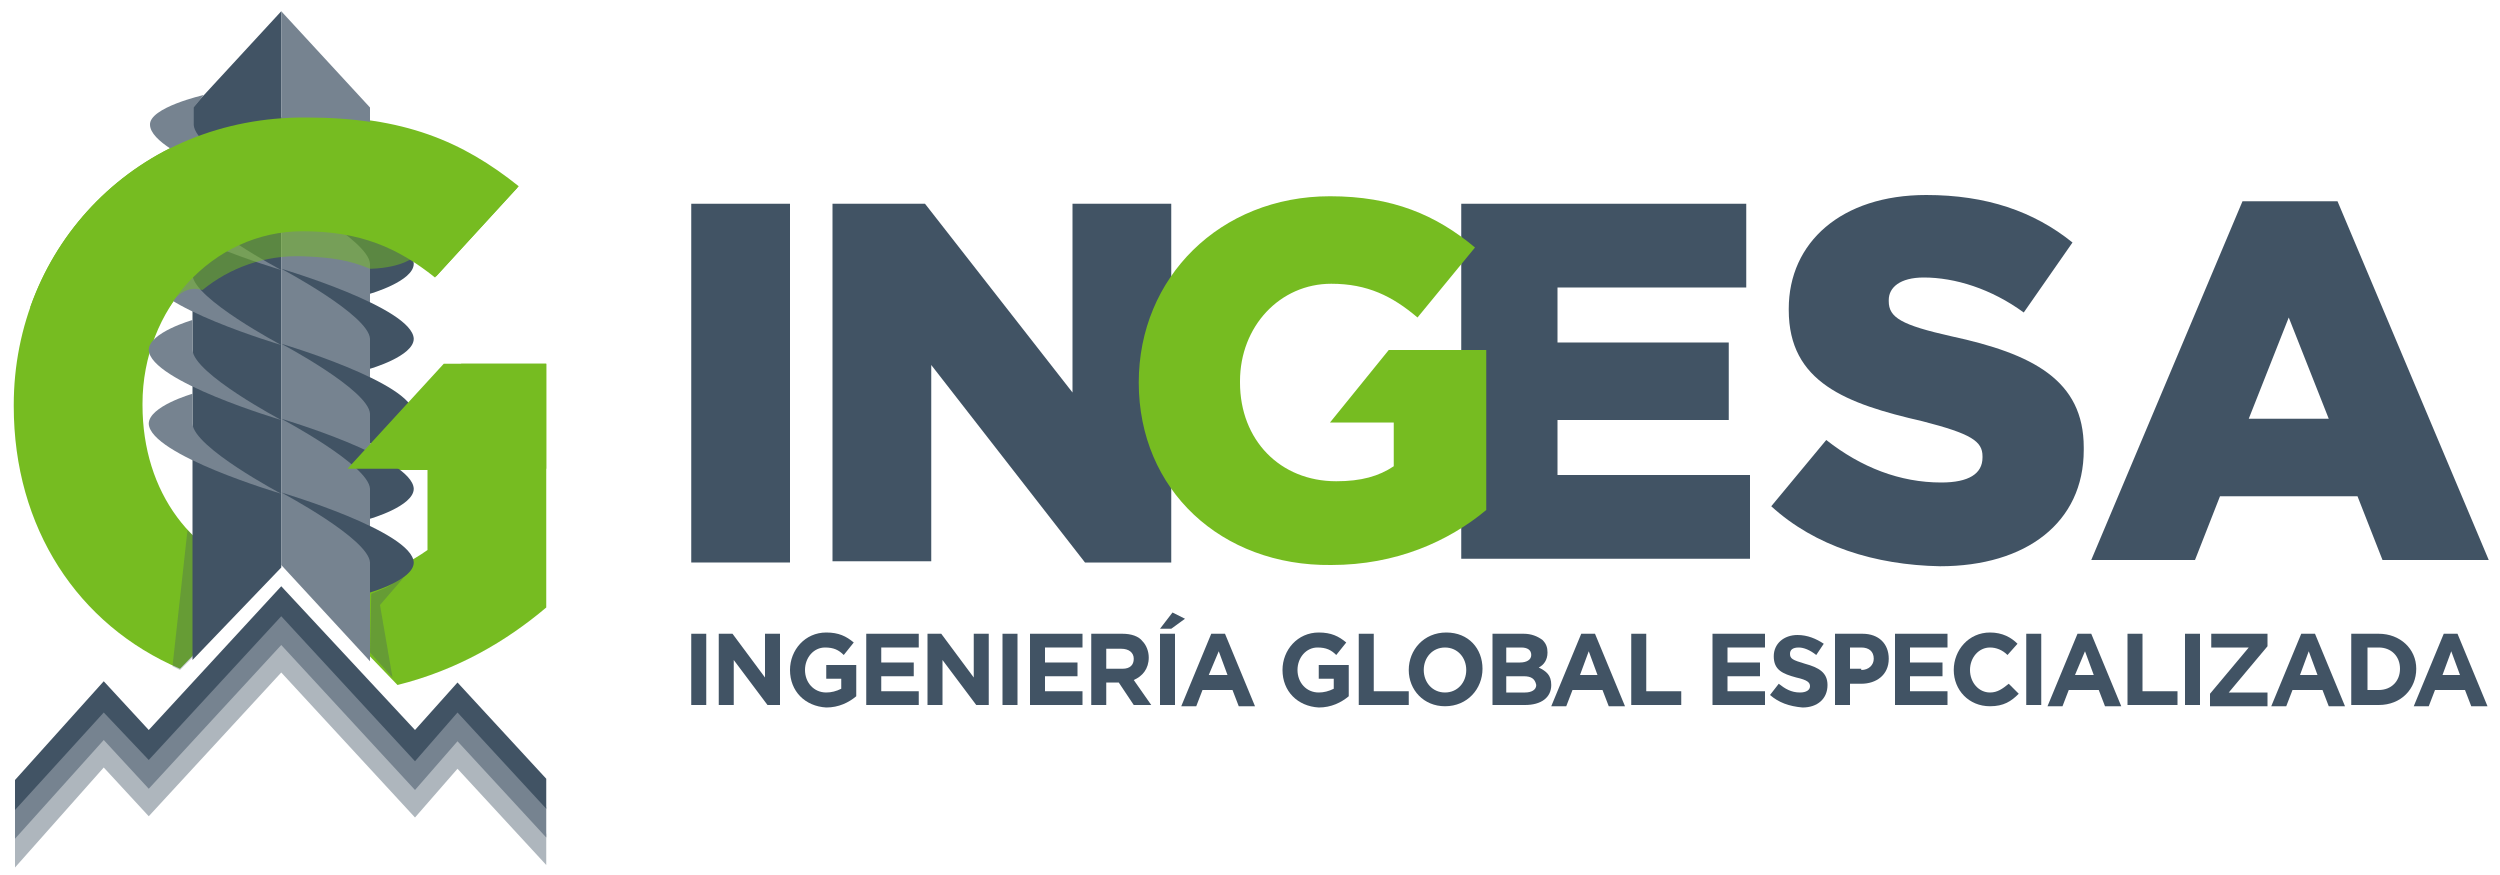
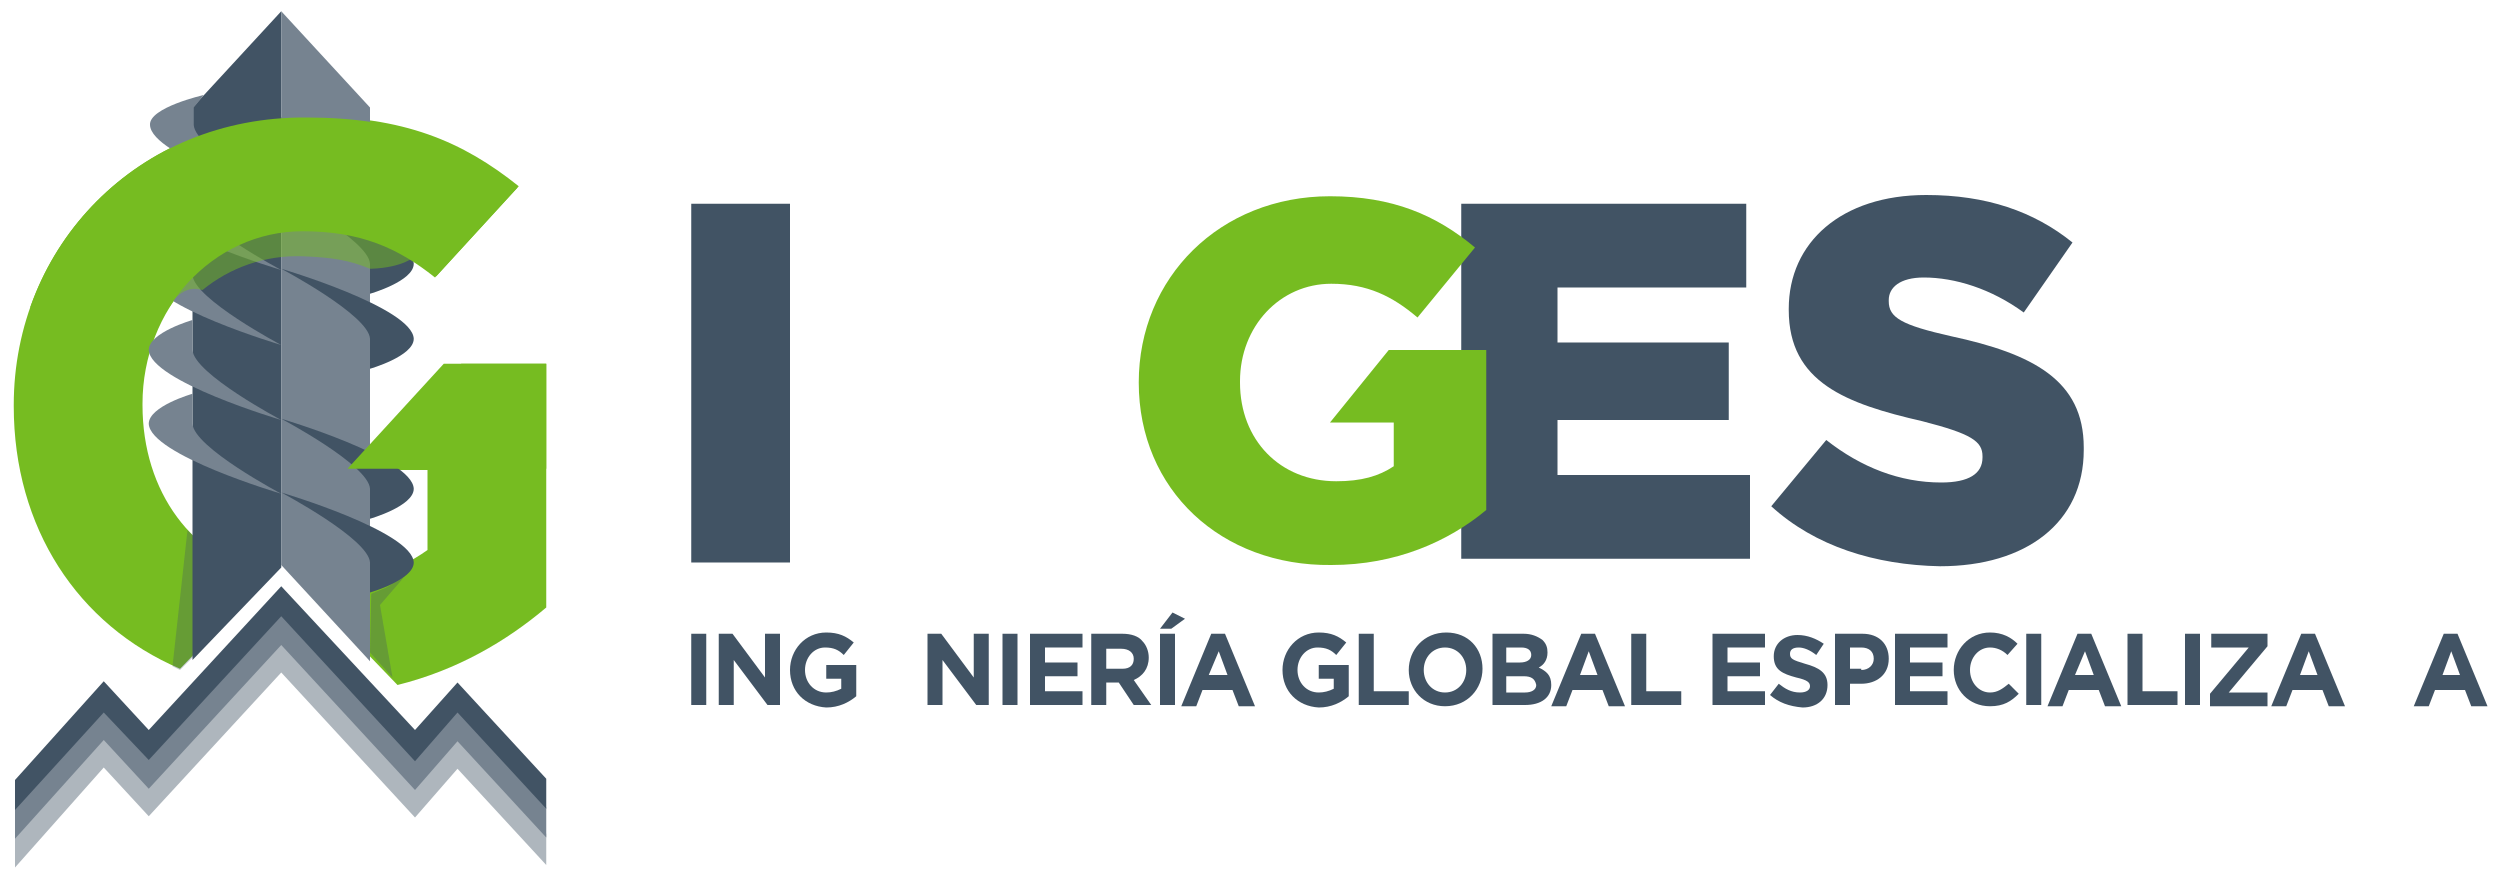
<svg xmlns="http://www.w3.org/2000/svg" xmlns:xlink="http://www.w3.org/1999/xlink" version="1.1" id="Layer_1" x="0px" y="0px" viewBox="0 0 200 70" style="enable-background:new 0 0 200 70;" xml:space="preserve">
  <style type="text/css">
	.st0{fill:#76BC21;}
	.st1{fill:#415364;}
	.st2{fill:#768390;}
	.st3{opacity:0.5;fill:#76BC21;}
	.st4{opacity:0.3;fill:#415364;}
	.st5{clip-path:url(#SVGID_1_);fill:#76BC21;}
	.st6{fill:#AEB6BD;}
</style>
  <g>
    <path class="st0" d="M36.9,29.1l-7.8,8.5h5.1v6.4c-2.5,1.8-5.7,2.7-9.3,2.7c-0.3,0-0.6,0-0.9,0l7.8,8.1c4.8-1.2,8.7-3.5,11.9-6.2   V29.1H36.9z" />
    <path class="st0" d="M21.5,46.2c-6.1-1.5-10.1-6.8-10.1-13.8v-0.1c0-7.6,5.7-13.9,12.9-13.9c4.6,0,7.6,1.3,10.6,3.7l6.6-7.2   c-4.5-3.6-9.2-5.6-16.9-5.6C11,9.3,1.1,19.7,1.1,32.4v0.1c0,9.7,5.1,17.5,13.3,21L21.5,46.2z" />
  </g>
  <g>
    <g>
      <path class="st1" d="M55.3,50.7h1.2v5.7h-1.2V50.7z" />
      <path class="st1" d="M57.5,50.7h1.1l2.6,3.5v-3.5h1.2v5.7h-1l-2.7-3.6v3.6h-1.2V50.7z" />
      <path class="st1" d="M63.2,53.6L63.2,53.6c0-1.6,1.2-3,2.9-3c1,0,1.6,0.3,2.2,0.8l-0.8,1c-0.4-0.4-0.8-0.6-1.5-0.6    c-0.9,0-1.6,0.8-1.6,1.8v0c0,1,0.7,1.8,1.7,1.8c0.4,0,0.8-0.1,1.2-0.3v-0.8h-1.2v-1.1h2.4v2.5c-0.6,0.5-1.4,0.9-2.4,0.9    C64.4,56.5,63.2,55.3,63.2,53.6z" />
-       <path class="st1" d="M69.3,50.7h4.2v1.1h-3V53h2.6v1.1h-2.6v1.2h3v1.1h-4.2V50.7z" />
      <path class="st1" d="M74.2,50.7h1.1l2.6,3.5v-3.5h1.2v5.7h-1l-2.7-3.6v3.6h-1.2V50.7z" />
      <path class="st1" d="M80.2,50.7h1.2v5.7h-1.2V50.7z" />
      <path class="st1" d="M82.4,50.7h4.2v1.1h-3V53h2.6v1.1h-2.6v1.2h3v1.1h-4.2V50.7z" />
      <path class="st1" d="M87.3,50.7h2.5c0.7,0,1.3,0.2,1.6,0.6c0.3,0.3,0.5,0.8,0.5,1.3v0c0,0.9-0.5,1.5-1.2,1.8l1.4,2h-1.4l-1.2-1.8    h-1v1.8h-1.2V50.7z M89.8,53.5c0.6,0,0.9-0.3,0.9-0.8v0c0-0.5-0.4-0.8-1-0.8h-1.2v1.6H89.8z" />
      <path class="st1" d="M92.7,50.7H94v5.7h-1.2V50.7z M93.8,49l1,0.5l-1.1,0.8h-0.9L93.8,49z" />
      <path class="st1" d="M96.9,50.7H98l2.4,5.8h-1.3l-0.5-1.3h-2.4l-0.5,1.3h-1.2L96.9,50.7z M98.2,54l-0.7-1.9L96.7,54H98.2z" />
      <path class="st1" d="M102.6,53.6L102.6,53.6c0-1.6,1.2-3,2.9-3c1,0,1.6,0.3,2.2,0.8l-0.8,1c-0.4-0.4-0.8-0.6-1.5-0.6    c-0.9,0-1.6,0.8-1.6,1.8v0c0,1,0.7,1.8,1.7,1.8c0.4,0,0.8-0.1,1.2-0.3v-0.8h-1.2v-1.1h2.4v2.5c-0.6,0.5-1.4,0.9-2.4,0.9    C103.8,56.5,102.6,55.3,102.6,53.6z" />
      <path class="st1" d="M108.7,50.7h1.2v4.6h2.8v1.1h-4V50.7z" />
      <path class="st1" d="M112.7,53.6L112.7,53.6c0-1.6,1.2-3,3-3s2.9,1.3,2.9,2.9v0c0,1.6-1.2,3-3,3C113.9,56.5,112.7,55.2,112.7,53.6    z M117.3,53.6L117.3,53.6c0-1-0.7-1.8-1.7-1.8c-1,0-1.7,0.8-1.7,1.8v0c0,1,0.7,1.8,1.7,1.8C116.6,55.4,117.3,54.6,117.3,53.6z" />
      <path class="st1" d="M119.3,50.7h2.6c0.6,0,1.1,0.2,1.5,0.5c0.3,0.3,0.4,0.6,0.4,1v0c0,0.6-0.3,1-0.7,1.2c0.6,0.3,1,0.6,1,1.4v0    c0,1-0.8,1.6-2.1,1.6h-2.6V50.7z M122.5,52.4c0-0.4-0.3-0.6-0.8-0.6h-1.2V53h1.1C122.1,53,122.5,52.8,122.5,52.4L122.5,52.4z     M121.9,54.1h-1.4v1.3h1.5c0.5,0,0.9-0.2,0.9-0.6v0C122.8,54.3,122.5,54.1,121.9,54.1z" />
      <path class="st1" d="M126.5,50.7h1.1l2.4,5.8h-1.3l-0.5-1.3h-2.4l-0.5,1.3h-1.2L126.5,50.7z M127.8,54l-0.7-1.9l-0.7,1.9H127.8z" />
      <path class="st1" d="M130.5,50.7h1.2v4.6h2.8v1.1h-4V50.7z" />
      <path class="st1" d="M137,50.7h4.2v1.1h-3V53h2.6v1.1h-2.6v1.2h3v1.1H137V50.7z" />
      <path class="st1" d="M141.6,55.6l0.7-0.9c0.5,0.4,1,0.7,1.7,0.7c0.5,0,0.8-0.2,0.8-0.5v0c0-0.3-0.2-0.5-1.1-0.7    c-1.1-0.3-1.8-0.6-1.8-1.7v0c0-1,0.8-1.7,1.9-1.7c0.8,0,1.5,0.3,2.1,0.7l-0.6,0.9c-0.5-0.4-1-0.6-1.4-0.6c-0.5,0-0.7,0.2-0.7,0.5    v0c0,0.4,0.2,0.5,1.2,0.8c1.1,0.3,1.8,0.7,1.8,1.7v0c0,1.1-0.8,1.8-2,1.8C143.1,56.5,142.3,56.2,141.6,55.6z" />
      <path class="st1" d="M146.7,50.7h2.3c1.3,0,2.1,0.8,2.1,2v0c0,1.3-1,2-2.2,2h-0.9v1.7h-1.2V50.7z M148.9,53.6c0.6,0,1-0.4,1-0.9v0    c0-0.6-0.4-0.9-1-0.9h-0.9v1.7H148.9z" />
      <path class="st1" d="M151.6,50.7h4.2v1.1h-3V53h2.6v1.1h-2.6v1.2h3v1.1h-4.2V50.7z" />
      <path class="st1" d="M156.3,53.6L156.3,53.6c0-1.6,1.2-3,2.9-3c1,0,1.7,0.4,2.2,0.9l-0.8,0.9c-0.4-0.4-0.9-0.6-1.4-0.6    c-0.9,0-1.6,0.8-1.6,1.8v0c0,1,0.7,1.8,1.6,1.8c0.6,0,1-0.3,1.5-0.7l0.8,0.8c-0.6,0.6-1.2,1-2.3,1    C157.5,56.5,156.3,55.2,156.3,53.6z" />
      <path class="st1" d="M162.1,50.7h1.2v5.7h-1.2V50.7z" />
      <path class="st1" d="M166.2,50.7h1.1l2.4,5.8h-1.3l-0.5-1.3h-2.4l-0.5,1.3h-1.2L166.2,50.7z M167.5,54l-0.7-1.9L166,54H167.5z" />
      <path class="st1" d="M170.2,50.7h1.2v4.6h2.8v1.1h-4V50.7z" />
      <path class="st1" d="M174.8,50.7h1.2v5.7h-1.2V50.7z" />
      <path class="st1" d="M176.8,55.5l3.1-3.7h-3v-1.1h4.5v1l-3.1,3.7h3.1v1.1h-4.6V55.5z" />
      <path class="st1" d="M184.1,50.7h1.1l2.4,5.8h-1.3l-0.5-1.3h-2.4l-0.5,1.3h-1.2L184.1,50.7z M185.4,54l-0.7-1.9L184,54H185.4z" />
-       <path class="st1" d="M188.1,50.7h2.2c1.7,0,3,1.2,3,2.8v0c0,1.6-1.2,2.9-3,2.9h-2.2V50.7z M189.4,51.8v3.4h0.9    c1,0,1.7-0.7,1.7-1.7v0c0-1-0.7-1.7-1.7-1.7H189.4z" />
      <path class="st1" d="M195.5,50.7h1.1l2.4,5.8h-1.3l-0.5-1.3h-2.4l-0.5,1.3h-1.2L195.5,50.7z M196.8,54l-0.7-1.9l-0.7,1.9H196.8z" />
    </g>
    <path class="st1" d="M55.3,16.3h7.9v28.7h-7.9V16.3z" />
    <path class="st1" d="M116.8,16.3h22.9v6.7h-15.1v4.4h13.7v6.2h-13.7V38H140v6.7h-23.1V16.3z" />
    <path class="st1" d="M141.7,40.5l4.4-5.3c2.8,2.2,5.9,3.4,9.2,3.4c2.2,0,3.3-0.7,3.3-2v-0.1c0-1.2-0.9-1.8-4.8-2.8   c-6.1-1.4-10.7-3.1-10.7-8.9v-0.1c0-5.3,4.2-9.1,11-9.1c4.8,0,8.6,1.3,11.7,3.8l-3.9,5.6c-2.6-1.9-5.5-2.8-8-2.8   c-1.9,0-2.8,0.8-2.8,1.8v0.1c0,1.3,1,1.9,5,2.8c6.5,1.4,10.6,3.5,10.6,8.9V36c0,5.8-4.6,9.3-11.5,9.3   C150,45.2,145.2,43.7,141.7,40.5z" />
-     <path class="st1" d="M179.4,16.1h7.6l12.1,28.7h-8.5l-2-5.1h-11l-2,5.1h-8.3L179.4,16.1z M186.3,33.5l-3.2-8.1l-3.2,8.1H186.3z" />
-     <path class="st1" d="M66.6,16.3h7.4l11.8,15.1V16.3h7.9v28.7h-6.9L74.5,29.2v15.7h-7.9V16.3z" />
    <path class="st0" d="M91.1,30.6L91.1,30.6c0-8.4,6.5-14.9,15.3-14.9c5,0,8.5,1.5,11.6,4.1l-4.6,5.6c-2-1.7-4-2.7-6.9-2.7   c-4.1,0-7.3,3.4-7.3,7.8v0.1c0,4.6,3.2,7.9,7.7,7.9c2,0,3.4-0.4,4.6-1.2v-3.5h-5.1l4.7-5.8h7.8v12.8c-3,2.5-7.2,4.4-12.4,4.4   C97.7,45.3,91.1,39.2,91.1,30.6z" />
  </g>
  <g>
    <polygon class="st1" points="15.4,52.8 15.4,8.6 22.5,0.9 22.5,45.4  " />
    <polygon class="st2" points="29.6,52.9 29.6,8.6 22.5,0.9 22.5,45.2  " />
  </g>
  <g>
    <g>
      <path class="st2" d="M15.4,31.5c0,0-3.5,1-3.5,2.4c0.1,2.5,10.6,5.6,10.6,5.6s-7-3.7-7.1-5.6C15.4,32.7,15.4,31.5,15.4,31.5z" />
    </g>
    <g>
      <path class="st1" d="M29.6,47.4c0,0,3.5-1,3.5-2.4c-0.1-2.5-10.6-5.6-10.6-5.6s7,3.7,7.1,5.6C29.6,46.2,29.6,47.4,29.6,47.4z" />
    </g>
  </g>
  <g>
    <g>
      <path class="st2" d="M15.4,25.6c0,0-3.5,1-3.5,2.4c0.1,2.5,10.6,5.6,10.6,5.6s-7-3.7-7.1-5.6C15.4,26.8,15.4,25.6,15.4,25.6z" />
    </g>
    <g>
      <path class="st1" d="M29.6,41.5c0,0,3.5-1,3.5-2.4c-0.1-2.5-10.6-5.6-10.6-5.6s7,3.7,7.1,5.6C29.6,40.3,29.6,41.5,29.6,41.5z" />
    </g>
  </g>
  <g>
    <g>
      <path class="st2" d="M15.4,19.6c0,0-3.5,1-3.5,2.4c0.1,2.5,10.6,5.6,10.6,5.6s-7-3.7-7.1-5.6C15.4,20.8,15.4,19.6,15.4,19.6z" />
    </g>
    <g>
-       <path class="st1" d="M29.6,35.5c0,0,3.5-1,3.5-2.4c-0.1-2.5-10.6-5.6-10.6-5.6s7,3.7,7.1,5.6C29.6,34.3,29.6,35.5,29.6,35.5z" />
-     </g>
+       </g>
  </g>
  <g>
    <g>
      <path class="st2" d="M15.4,13.6c0,0-3.5,1-3.5,2.4c0.1,2.5,10.6,5.6,10.6,5.6s-7-3.7-7.1-5.6C15.4,14.8,15.4,13.6,15.4,13.6z" />
    </g>
    <g>
      <path class="st1" d="M29.6,29.5c0,0,3.5-1,3.5-2.4c-0.1-2.5-10.6-5.6-10.6-5.6s7,3.7,7.1,5.6C29.6,28.3,29.6,29.5,29.6,29.5z" />
    </g>
  </g>
  <g>
    <g>
      <path class="st2" d="M16.3,7.6c0,0-4.4,1-4.3,2.4c0.1,2.5,10.6,5.6,10.6,5.6s-7-3.7-7.1-5.6c0-0.5,0-1.4,0-1.4L16.3,7.6z" />
    </g>
    <g>
      <path class="st1" d="M29.6,23.5c0,0,3.5-1,3.5-2.4c-0.1-2.5-10.6-5.6-10.6-5.6s7,3.7,7.1,5.6C29.6,22.3,29.6,23.5,29.6,23.5z" />
    </g>
  </g>
  <path class="st3" d="M23.2,18.2c-3.1-0.1-5.2,1.1-7.7,3L13.9,24c1.1-1.3,2.2-0.8,2.3-0.8c2.2-1.8,5-2.8,8-2.7c2.4,0.1,3.7,0.3,5.4,1  c0,0,0.1,0,0.1,0c2.6-0.1,3.5-1,3.5-1C28.7,18.1,25.3,18.3,23.2,18.2z" />
  <g>
    <polygon class="st0" points="27.8,37.5 43.7,37.5 43.7,29.1 35.5,29.1  " />
  </g>
  <polygon class="st4" points="30.9,47 32.3,46.2 30.4,48.4 31.4,54.2 29.6,52.2 29.7,47.5 " />
  <g>
    <defs>
      <rect id="SVGID_7_" x="1.3" y="8.7" width="41.5" height="15.9" />
    </defs>
    <clipPath id="SVGID_1_">
      <use xlink:href="#SVGID_7_" style="overflow:visible;" />
    </clipPath>
    <path class="st5" d="M36.9,29.1l-7.8,8.5h5.1v6.4c-2.5,1.8-5.7,2.7-9.3,2.7c-7.9,0-13.6-6-13.6-14.2v-0.1c0-7.6,5.7-13.9,12.9-13.9   c4.6,0,7.6,1.3,10.6,3.7l6.6-7.2c-4.5-3.6-9.2-5.6-16.9-5.6C11,9.3,1.1,19.7,1.1,32.4v0.1c0,13.2,9.6,23,23.5,23   c8.2,0,14.5-3.2,19.1-7.1V29.1H36.9z" />
  </g>
  <polygon class="st6" points="43.7,66.7 36.6,59 33.2,62.9 22.5,51.4 11.9,62.9 8.3,59 1.2,66.9 1.2,69.4 8.3,61.4 11.9,65.3   22.5,53.8 33.2,65.4 36.6,61.5 43.7,69.2 " />
  <polygon class="st2" points="43.7,64.6 36.6,56.8 33.2,60.7 22.5,49.2 11.9,60.7 8.3,56.8 1.2,64.6 1.2,67.1 8.3,59.2 11.9,63.1   22.5,51.6 33.2,63.2 36.6,59.3 43.7,67 " />
  <polygon class="st1" points="43.7,62.3 36.6,54.6 33.2,58.4 22.5,46.9 11.9,58.4 8.3,54.5 1.2,62.4 1.2,64.8 8.3,57 11.9,60.8   22.5,49.3 33.2,60.9 36.6,57 43.7,64.7 " />
  <polygon class="st4" points="15.5,52.5 15.5,42.9 15,42.4 13.8,53.3 14.4,53.6 " />
</svg>